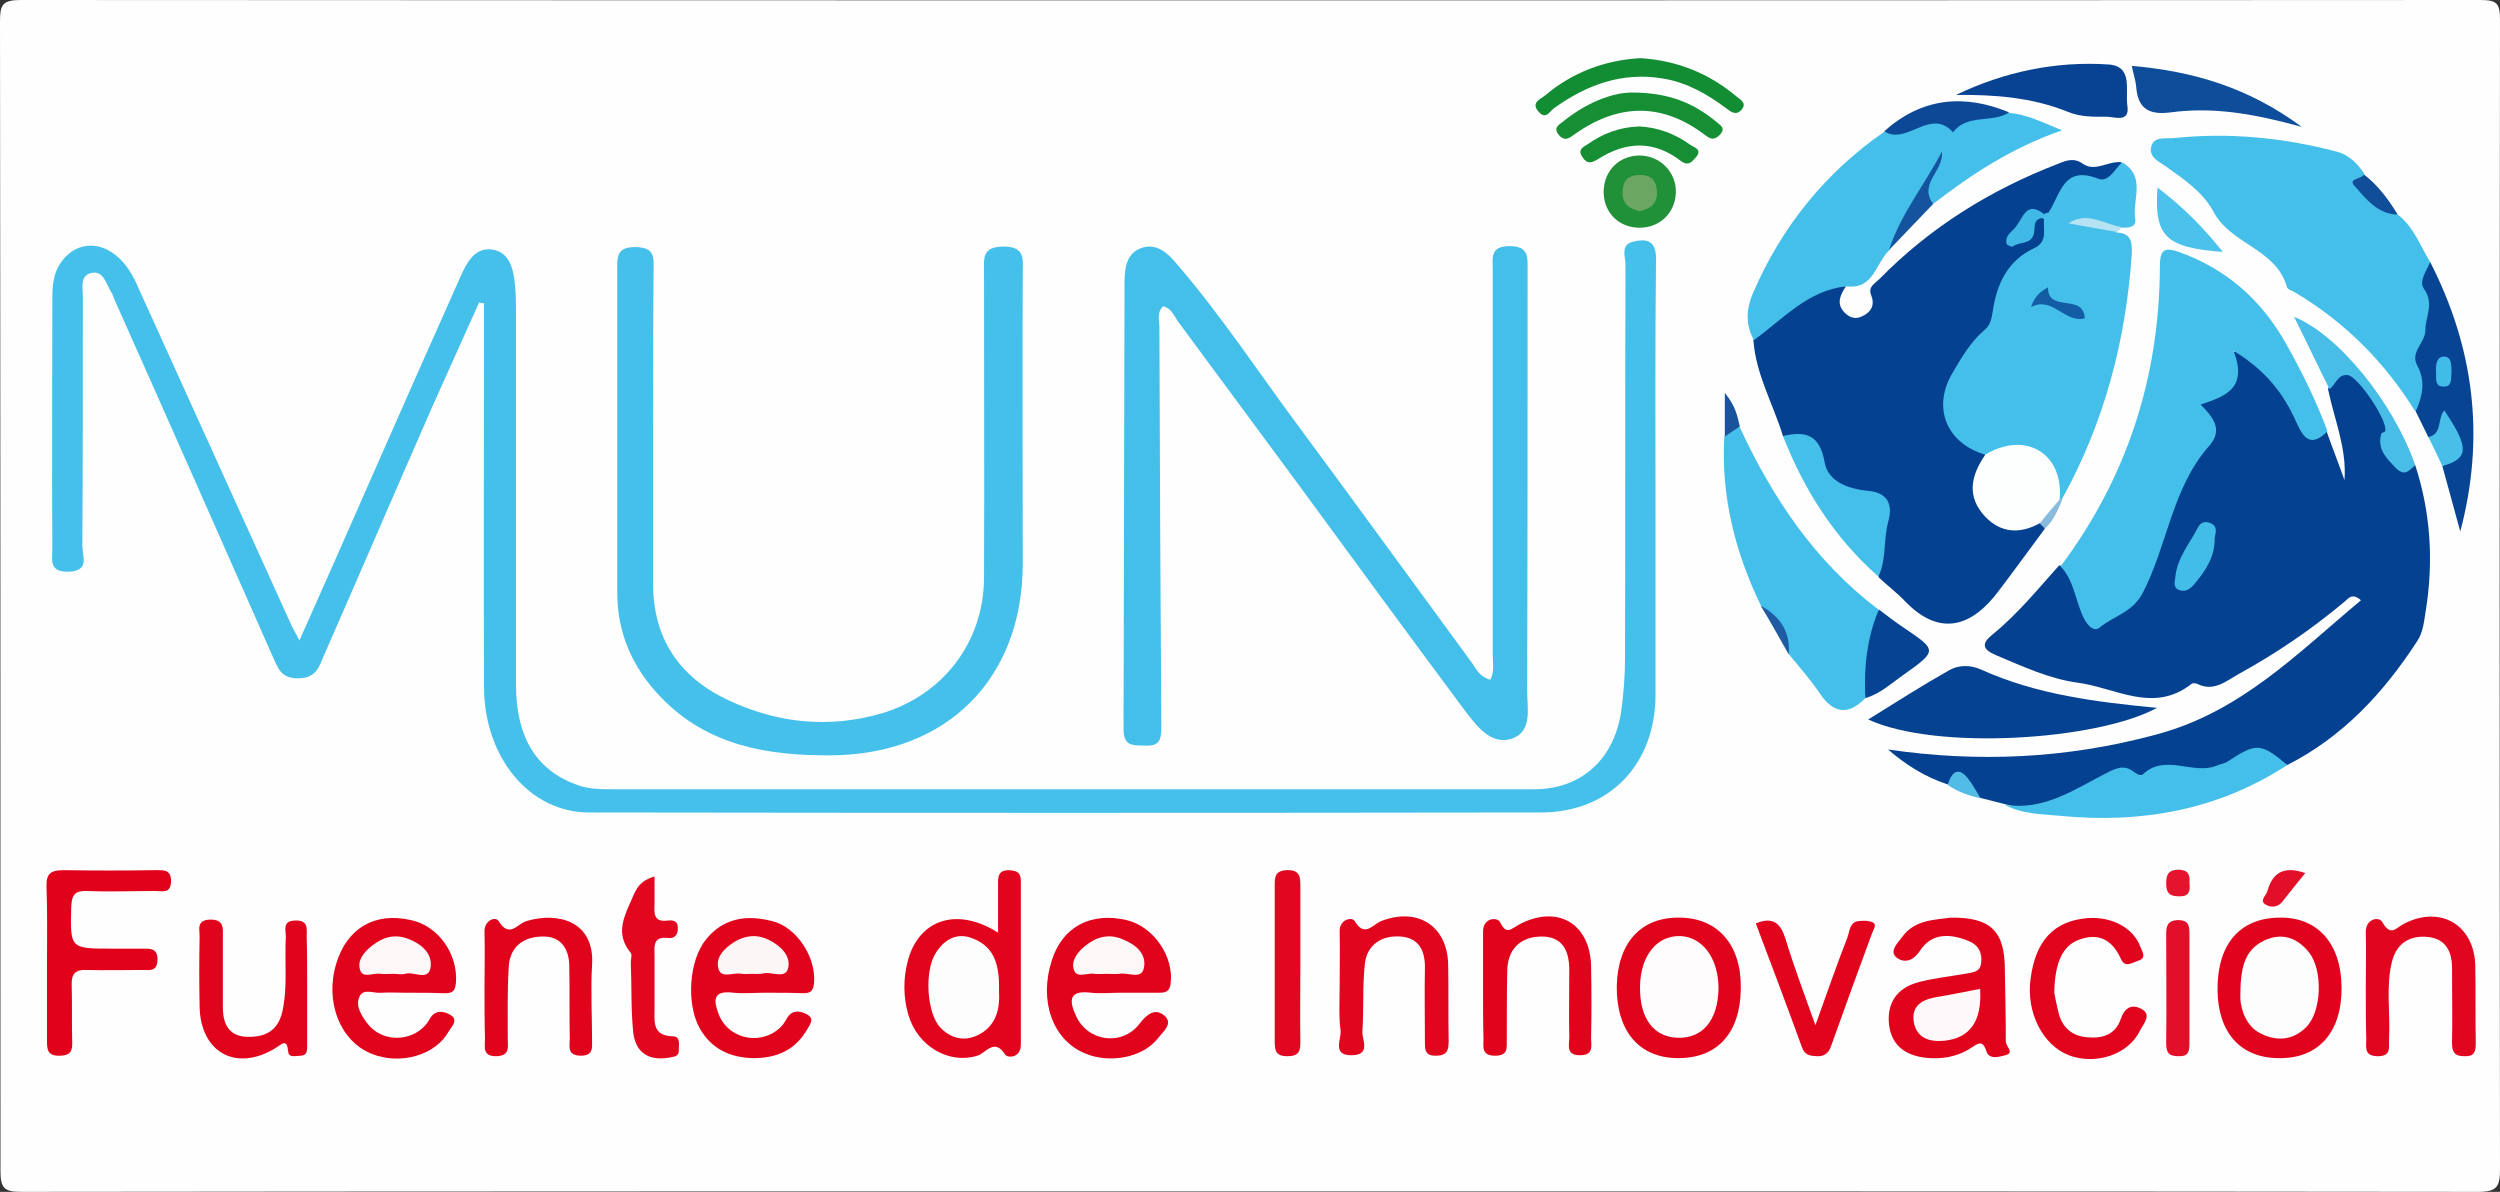
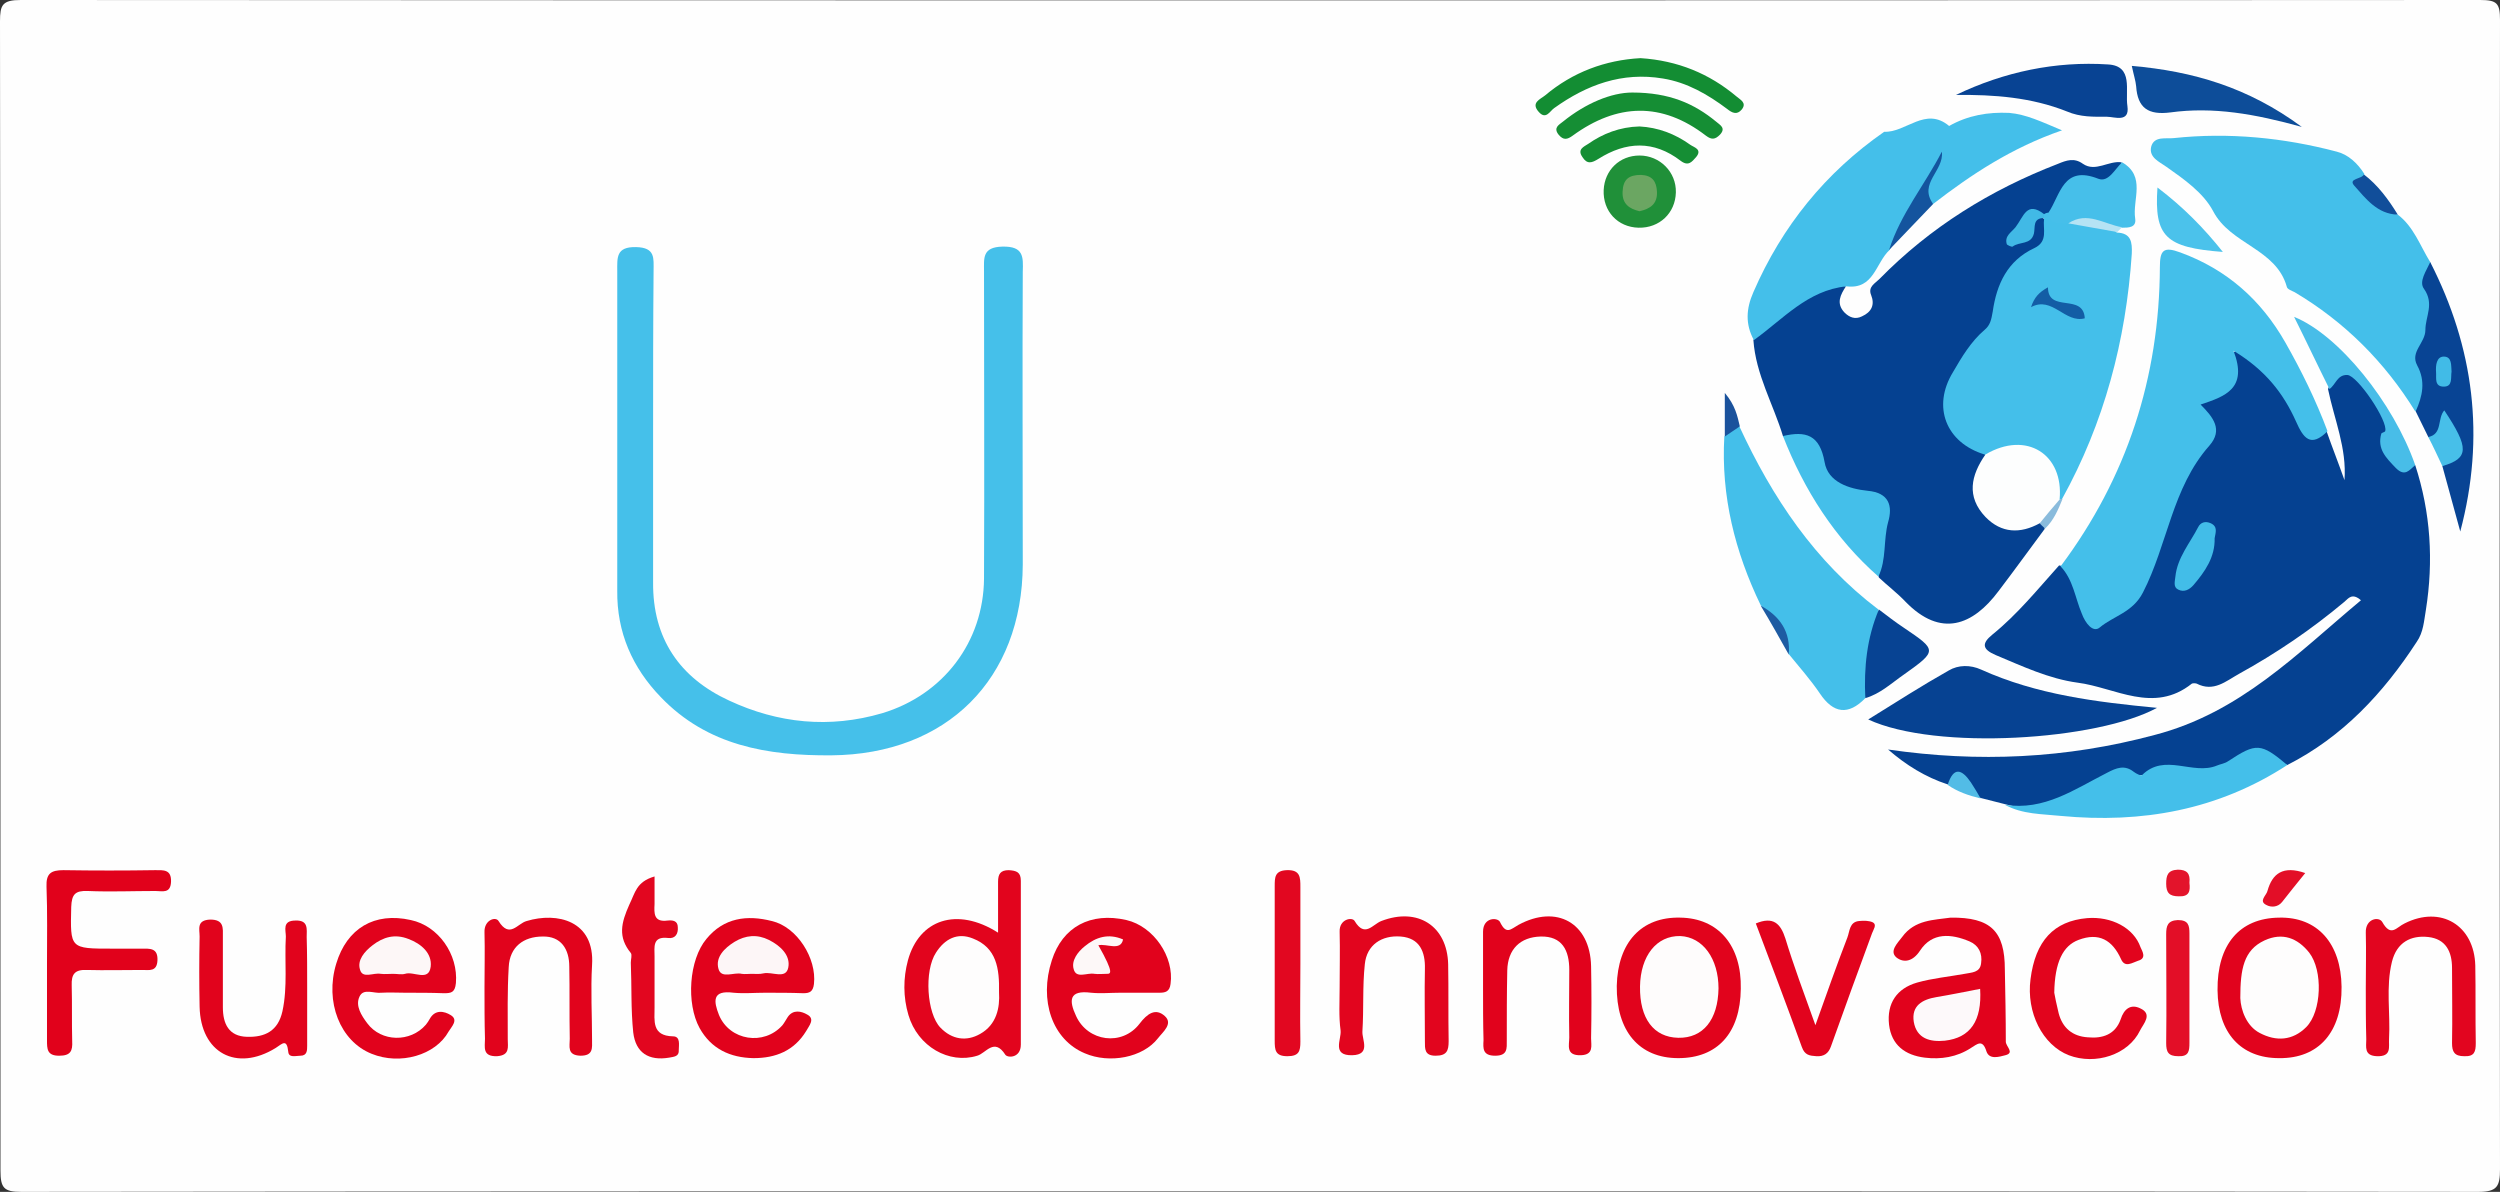
<svg xmlns="http://www.w3.org/2000/svg" version="1.1" id="Layer_1" x="0px" y="0px" viewBox="0 0 516 246" style="enable-background:new 0 0 516 246;" xml:space="preserve">
  <rect x="0" y="0" width="516" height="246" fill="#333333" stroke="none" />
  <style type="text/css">
	.st0{fill:#FEFEFE;}
	.st1{fill:#054191;}
	.st2{fill:#45C0EA;}
	.st3{fill:#44BFEA;}
	.st4{fill:#064292;}
	.st5{fill:#E2041D;}
	.st6{fill:#E1021C;}
	.st7{fill:#E1011B;}
	.st8{fill:#E1031D;}
	.st9{fill:#E1031C;}
	.st10{fill:#E2051F;}
	.st11{fill:#084494;}
	.st12{fill:#E2051E;}
	.st13{fill:#084393;}
	.st14{fill:#E2031D;}
	.st15{fill:#E2061F;}
	.st16{fill:#0D4D99;}
	.st17{fill:#E20720;}
	.st18{fill:#46BFEA;}
	.st19{fill:#138D33;}
	.st20{fill:#48BDE8;}
	.st21{fill:#E30E27;}
	.st22{fill:#074393;}
	.st23{fill:#158E34;}
	.st24{fill:#209039;}
	.st25{fill:#0C4896;}
	.st26{fill:#4BC2EB;}
	.st27{fill:#14549E;}
	.st28{fill:#47BFE9;}
	.st29{fill:#114E9A;}
	.st30{fill:#E3142B;}
	.st31{fill:#52BCE6;}
	.st32{fill:#1E5BA2;}
	.st33{fill:#1A529C;}
	.st34{fill:#B5E3F4;}
	.st35{fill:#89BBDC;}
	.st36{fill:#42BDE8;}
	.st37{fill:#FDFEFE;}
	.st38{fill:#41B9E6;}
	.st39{fill:#135DA5;}
	.st40{fill:#FEFDFD;}
	.st41{fill:#FDF8F8;}
	.st42{fill:#FDF7F7;}
	.st43{fill:#FDF9FA;}
	.st44{fill:#FDF6F7;}
	.st45{fill:#FEFCFC;}
	.st46{fill:#41BBE7;}
	.st47{fill:#6BA662;}
</style>
  <g>
    <path class="st0" d="M258.2,245.9c-84.6,0-169.2,0-253.8,0.1c-3.6,0-4.3-0.8-4.3-4.4C0.1,162.6,0.1,83.5,0,4.4C0,1,0.5,0,4.3,0   c169.2,0.1,338.4,0.1,507.6,0c3.5,0,4.1,0.7,4.1,4.1c-0.1,79.1-0.1,158.1,0,237.2c0,3.6-0.6,4.7-4.5,4.7   C427,245.9,342.6,245.9,258.2,245.9z" />
    <path class="st1" d="M498.5,96c3.2,9.8,3.8,19.8,2.2,29.9c-0.4,2.3-0.5,4.6-1.9,6.6c-6.9,10.6-15.3,19.6-26.7,25.4   c-4.6-1.7-8.8-2.4-13.4,0.8c-2.3,1.6-6.2,0.6-9.1,1c-6.6,0.9-13.6-1.1-19.6,3.9c-4.6,3.8-10.4,3.9-16.1,2.4   c-1.7-0.4-3.4-0.9-5.1-1.3c-2.3-0.9-3.3-4.7-6.8-2.8c-4.6-1.5-8.6-4-12.3-7.2c18.6,2.7,36.7,1.9,55-3c17.7-4.6,29.4-16.8,42.6-27.8   c-1.8-1.6-2.6-0.4-3.4,0.3c-6.8,5.7-14,10.6-21.8,14.9c-2.7,1.5-5.2,3.8-8.7,2c-0.3-0.1-0.8-0.1-1,0c-7.9,6.3-15.8,0.8-23.6-0.2   c-5.9-0.8-11.4-3.4-16.9-5.7c-2.8-1.2-2.9-2.4-0.7-4.2c5.2-4.2,9.4-9.4,13.8-14.3c3.2,0.5,3.3,3.5,4.2,5.6c2.6,6,6.7,6.8,10.4,1.1   c2.8-4.4,5.8-9.2,6.5-14.5c0.6-4.8,2.7-8.4,5.2-12.1c2.4-3.7,6.4-7.2,2.6-12.4c-1.1-1.5,0.7-2.4,1.9-2.8c3.1-1.2,4.8-3,4.7-6.7   c0-4,2.9-2.6,4.4-1.3c3.9,3.1,7.4,6.9,9.4,11.5c1.3,2.9,3,4,5.9,3.9c1.2,3.4,2.5,6.7,3.7,10.1c0.5-6.6-2.1-12.5-3.4-18.8   c1.7-4.4,3.9-5.3,6.5-2c2.7,3.5,6.5,6.7,5.7,12.3C492.4,94.2,495.2,95.6,498.5,96z" />
-     <path class="st2" d="M98.9,62.4c-3.2,7.2-6.5,14.4-9.7,21.6c-7.5,17.1-14.8,34.1-22.3,51.2c-1,2.3-1.6,4.8-5.3,4.8   c-3.8,0.1-4.3-2.4-5.4-4.7C45.4,110.9,34.6,86.4,23.7,62c-0.3-0.6-0.4-1.3-0.8-1.8c-1-1.6-1.5-4.3-3.9-3.9c-2.6,0.5-1.9,3.1-1.9,5   c0,17.1,0,34.3-0.1,51.4c0,2.1,1.6,5.2-2.9,5.3c-4.3,0.1-3.2-2.9-3.3-5.1c-0.1-16.8,0-33.6,0-50.5c0-2.5,0-5,1.2-7.3   c2.6-4.7,7.6-5.8,11.8-2.5c2.3,1.8,3.7,4.3,4.8,6.9c10.4,23,20.9,46,31.3,69c0.4,1,1,1.9,1.9,3.7c5-11.2,9.6-21.6,14.2-32.1   c6.3-14.3,12.6-28.6,19-42.9c1.3-2.9,2.9-6.2,6.6-5.7c3.7,0.6,4.4,4.2,4.7,7.4c0.2,1.8,0.2,3.7,0.2,5.5c0,25.6,0,51.3,0,76.9   c0,11.1,4.4,17.9,12.9,20.8c2.3,0.8,4.6,0.8,6.9,0.8c63.5,0,126.9,0,190.4,0c9.6,0,16.4-6.1,17.9-16c0.5-3.6,0.8-7.3,0.8-10.9   c0.1-27.1,0-54.3,0.1-81.4c0-1.6-1.1-4,1.5-4.7c3.1-0.8,4.9-0.1,4.8,3.8c-0.2,17.6-0.1,35.3-0.1,52.9c0,12.3,0,24.6,0,37   c-0.1,14.2-9.5,24.1-23.7,24.1c-65.5,0.1-130.9,0.1-196.4,0c-12.3,0-21.6-11.3-21.7-25.8c-0.1-24.8,0-49.6,0-74.4c0-1.7,0-3.3,0-5   C99.7,62.7,99.3,62.6,98.9,62.4z" />
    <path class="st1" d="M368,90c-2-6.6-5.6-12.7-6.1-19.8c3.3-6.5,13.4-12.3,19.1-11.1c-1.1,1.7-2.1,3.5-0.3,5.4c1,1,2.2,1.5,3.6,0.8   c2-0.9,2.7-2.4,1.9-4.4c-0.7-1.7,0.8-2.4,1.7-3.3c10.5-10.7,22.9-18.4,36.9-23.8c1.7-0.7,3.3-1.3,5.1,0c2.6,1.8,5.3-0.7,8-0.3   c-0.1,2.6-2,4.5-3.9,4.2c-5.9-1.1-8.1,3.1-10.8,6.7c-0.4,0.3-0.8,0.3-1.3,0.3c-3.5-1.2-4,1.8-5.4,3.8c2.7,0.2,2-5.7,5.8-3.1   c1.3,2.9,0.3,5-2.1,6.9c-4.1,3.3-7.3,7.2-7.8,12.7c-0.2,2.3-2,3.7-3.3,5.4c-3.3,4.3-6.6,8.6-6.1,14.7c0.3,3.6,0.9,6.1,4.8,6.9   c1,0.2,1.9,0.7,2.3,1.7c0.2,1.2-0.4,2.2-0.8,3.3c-2.4,6.6,1.1,11.2,8.1,10.8c1.2-0.1,2.3-0.4,3.5-0.2c0.8,0.3,1.3,0.7,1.1,1.6   c-3.2,4.3-6.3,8.6-9.5,12.8c-5.3,7.1-11.9,9.7-19.2,2.2c-1.7-1.8-3.7-3.3-5.5-5c-1.1-3.6-0.1-7.2,0.4-10.7c0.5-3.1-0.2-5.2-3.6-5.8   c-5.2-0.8-8.7-3.7-10.1-8.9C373.6,90.3,369.9,91.7,368,90z" />
-     <path class="st3" d="M240.1,63.2c-1.4,1.3-0.8,2.9-0.8,4.3c0.1,27.6,0.2,55.2,0.4,82.9c0,2.6-0.7,3.6-3.3,3.5   c-2.4-0.1-4.5,0.3-4.5-3.4c0.1-30.6,0.1-61.2,0.2-91.9c0-2.8,0.2-6.1,3.2-7.3c3.3-1.4,5.8,1,7.7,3.3c9.1,10.6,16.8,22.3,25.1,33.5   c12,16.2,23.8,32.5,35.7,48.7c0.9,1.3,1.6,2.9,3.8,3.5c0.9-1.7,0.5-3.5,0.5-5.2c0-26.5,0-52.9,0-79.4c0-2.5-0.6-4.9,3.5-4.9   c3.9,0,3.7,2.2,3.7,4.8c0,29,0,57.9-0.1,86.9c0,3.7,1.2,8.6-3.3,10c-4.3,1.3-7.2-2.8-9.6-5.9c-11.6-15.6-23.1-31.3-34.6-47   c-8.2-11.1-16.4-22.2-24.6-33.3C242.3,65.1,241.7,63.6,240.1,63.2z" />
    <path class="st2" d="M134.8,88.7c0,10.5,0,21,0,31.5c-0.1,11.6,5.5,19.7,15.7,24.4c10.1,4.7,20.7,5.8,31.6,2.6   c12.6-3.8,20.9-14.7,21-27.8c0.1-21.1,0-42.3,0-63.4c0-2.7-0.4-5,3.8-5.1c4.4-0.1,4.3,2.1,4.2,5.2c-0.1,20.1,0,40.3,0,60.4   c-0.1,23.7-15.7,39.2-39.5,39.4c-13.2,0.1-25.6-2-35.2-12c-5.9-6.1-9.1-13.4-9-22c0-22,0-43.9,0-65.9c0-2.8-0.3-5.1,3.9-5   c4,0.1,3.6,2.3,3.6,4.9C134.8,66.8,134.8,77.7,134.8,88.7z" />
    <path class="st3" d="M480.4,89c-3.5,3.5-5,1.4-6.5-2c-2.6-5.8-6.3-10.6-12.9-14.6c3,7.8-1.7,9.4-6.8,11.1c2.6,2.6,4.7,5.2,1.8,8.5   c-7.7,8.7-8.6,20.4-13.7,30.3c-2.1,4.1-6,4.8-8.9,7.2c-1.4,1.2-3-0.9-3.7-2.8c-1.4-3.3-1.8-7.1-4.4-9.8   c13.7-18.3,20.4-39,20.5-61.8c0-3.4,0.7-4.3,4.2-3c9.6,3.5,16.7,9.8,21.7,18.6C475,76.5,478,82.6,480.4,89z" />
    <path class="st3" d="M494.9,44.3c3.3,2.5,4.6,6.4,6.7,9.8c0.8,6.5,1.8,12.9-1.2,19.2c-0.6,1.4,0.4,2.9,0.5,4.3   c0.2,2.7,0.8,5.7-2.4,7.3c-6.3-10.2-14.6-18.5-24.9-24.6c-0.6-0.3-1.5-0.6-1.6-1.1c-2.2-7.9-11.6-8.7-15.2-15.6   c-2-3.8-6-6.6-9.7-9.2c-1.4-1-3.6-1.9-3.1-4.1c0.6-2.3,3.1-1.6,4.7-1.8c11.3-1.2,22.6-0.1,33.6,2.8c2.4,0.6,4.3,2.4,5.7,4.6   c-0.7,1.8-0.3,3.3,1.4,4.1C491.4,41.2,492.3,43.8,494.9,44.3z" />
    <path class="st3" d="M421.9,44.2c0.3-0.2,0.6-0.3,0.9-0.3c1.6,0.4,3.1,1,4.7,0.9c3.3,0.5,6.8,0.5,9.4,3.2c3,0.1,3.2,2,3.1,4.4   c-1.2,17.9-5.7,34.9-14.4,50.6c-0.5,0.3-0.9,0.1-1.3-0.3c-0.5-0.9-0.6-1.9-0.8-2.8c-1.2-5.1-4.1-7-9.3-6.4c-1.5,0.2-3,1.7-4.6,0.3   c-7.9-2.4-10.9-9.8-6.5-17c1.8-3.1,3.7-6.3,6.5-8.7c1.2-1,1.4-2.1,1.7-3.8c0.8-5.6,3-10.5,8.6-13.1c2.9-1.4,1.7-3.9,2-6.1   c-0.3-0.2-0.5-0.4-0.3-0.6C421.7,44.3,421.8,44.2,421.9,44.2z" />
    <path class="st3" d="M381.1,59.1c-8,0.8-13.1,6.8-19.1,11.1c-1.8-3.3-1.6-6.5-0.1-9.9c5.9-13.6,14.9-24.7,27-33.1   c4.5,0.2,8.5-5.3,13.4-1.2c3.9-2.2,8-2.9,12.4-2.7c3.5,0.3,6.6,1.8,10.9,3.6c-10.4,3.6-18.7,9.1-26.6,15.2c-4-2.7-0.5-5.1,0-7.8   c-1.2,6.7-5.7,11.7-9,17.3C387.1,54.3,386.8,59.8,381.1,59.1z" />
    <path class="st3" d="M385,144.1c-3.5,3.6-6.6,3.2-9.4-1c-1.9-2.8-4.2-5.4-6.4-8.1c-0.8-4-3-7.2-5.8-10.1c-5.3-11-8.2-22.5-7.5-34.8   c0.9-0.9,1-3.1,3.1-2.1c6.8,14.7,15.6,27.9,28.7,37.8C387.9,132.1,386.7,138.1,385,144.1z" />
    <path class="st4" d="M385.6,148.5c5.8-3.6,11.1-7,16.6-10.1c2-1.2,4.5-1.2,6.7-0.2c11.5,5.2,23.8,6.7,36.3,7.9   C433,152.8,399.6,155,385.6,148.5z" />
    <path class="st5" d="M206,192.5c0-3.8,0-7.1,0-10.5c0-1.6,0.5-2.4,2.2-2.4c1.6,0.1,2.5,0.4,2.5,2.2c0,11.3,0,22.6,0,33.8   c0,2.8-2.7,2.8-3.2,2.1c-2.3-3.6-4-0.3-5.8,0.2c-5.8,1.8-12.3-1.9-14.2-8.4c-1.1-3.7-1.1-7.6-0.1-11.3   C189.7,189.8,197.5,187.1,206,192.5z" />
    <path class="st3" d="M413.8,166.1c8.1,1.3,14.4-3.2,21.1-6.6c1.9-1,3.6-1.7,5.5-0.2c0.5,0.4,1.6,0.9,1.7,0.7   c4.7-4.7,10.5,0.1,15.5-2c0.7-0.3,1.6-0.4,2.3-0.9c5.8-3.8,6.7-3.8,12.2,0.8c-14.3,9.3-30,12.1-46.8,10.5   C421.5,168,417.4,168.1,413.8,166.1z" />
    <path class="st6" d="M231.2,204.9c-2,0-4,0.2-6,0c-4.6-0.6-4.6,1.6-3.1,4.8c2.4,5.3,9.5,6.3,13.1,1.6c1.6-2.1,3.3-3.3,5.2-1.6   c1.8,1.6-0.4,3.3-1.4,4.6c-3.1,4-10,5.3-15.1,3.1c-6.7-2.8-9.5-10.9-6.8-19.2c2.2-6.9,8-10,15.4-8.3c5.6,1.3,9.9,7.6,9.1,13.2   c-0.2,1.6-1.1,1.8-2.3,1.8C236.5,204.9,233.8,204.9,231.2,204.9z" />
    <path class="st6" d="M83.7,204.9c-1.7,0-3.3-0.1-5,0c-1.5,0.2-3.7-1-4.5,0.8c-0.9,1.9,0.4,3.9,1.6,5.5c2.9,3.9,8.9,4,12.1,0.3   c0.3-0.4,0.6-0.8,0.8-1.2c1.1-2,3-1.6,4.3-0.8c1.7,1,0.2,2.4-0.4,3.4c-2.7,4.9-10,7-15.9,4.6c-6.5-2.6-9.7-10.7-7.3-18.6   c2.2-7.3,7.9-10.7,15.4-9c5.7,1.2,9.8,7.1,9.3,13c-0.2,2-1,2.1-2.5,2.1C89,204.9,86.3,204.9,83.7,204.9z" />
    <path class="st6" d="M402.6,189.4c8.3-0.1,11.2,2.8,11.2,10.7c0.1,5,0.2,10,0.2,14.9c0,1,1.9,2.3-0.1,2.8c-1.2,0.3-3.3,1-3.9-0.8   c-0.8-2.6-1.9-1.5-3.2-0.7c-2.9,1.9-6.2,2.4-9.5,2c-4.1-0.5-6.9-2.6-7.4-6.8c-0.5-4.4,1.6-7.5,5.8-8.7c3.2-0.9,6.5-1.2,9.8-1.8   c1.4-0.3,3.2-0.2,3.4-2.2c0.3-2-0.5-3.7-2.4-4.5c-3.8-1.6-7.7-1.9-10.2,1.9c-1.5,2.3-3.4,2.6-4.9,1.4c-1.5-1.3,0.3-3,1.2-4.2   C395.2,189.8,399.2,189.9,402.6,189.4z" />
    <path class="st6" d="M157.9,204.9c-2.2,0-4.3,0.2-6.5,0c-4.5-0.6-4.1,1.8-3,4.6c2.2,5.3,9.3,6.4,13.1,2.1c0.4-0.5,0.7-1.1,1.1-1.7   c1.1-1.6,2.8-1.2,4-0.5c1.7,0.9,0.4,2.3-0.2,3.4c-2.5,4.1-6.3,5.6-10.9,5.6c-4.8-0.1-8.7-1.9-11.1-6.2c-2.8-5.1-2.2-14.1,1.4-18.4   c3.6-4.4,8.4-5,13.5-3.7c5.2,1.2,9.3,7.7,8.7,13c-0.2,1.6-0.9,1.9-2.2,1.9C163.2,204.9,160.6,204.9,157.9,204.9z" />
    <path class="st7" d="M9.7,198.9c0-5.3,0.1-10.6-0.1-15.9c-0.1-2.7,0.9-3.4,3.5-3.4c6.3,0.1,12.6,0.1,18.9,0c1.7,0,3.4-0.2,3.3,2.4   c-0.1,2.5-1.8,1.9-3.2,1.9c-4.7,0-9.3,0.2-14,0c-2.6-0.1-3.3,0.7-3.4,3.3c-0.2,8.6-0.3,8.6,8.5,8.6c2,0,4,0,6,0   c1.7,0,3.4-0.2,3.3,2.4c-0.1,2.4-1.7,2-3.1,2c-3.8,0-7.7,0.1-11.5,0c-2.4-0.1-3.2,0.8-3.1,3.2c0.1,3.8,0,7.6,0.1,11.5   c0.1,2-0.3,3-2.7,3c-2.5,0-2.5-1.4-2.5-3.2C9.7,209.5,9.7,204.2,9.7,198.9z" />
    <path class="st8" d="M483.3,203.7c0.1,9.3-4.7,14.8-12.9,14.7c-7.9,0-12.6-5.2-12.7-14c-0.1-9.4,4.5-14.9,12.7-15   C478.3,189.2,483.2,194.7,483.3,203.7z" />
    <path class="st9" d="M359.3,204.1c-0.1,9.1-4.8,14.3-12.9,14.3c-8.1,0-12.8-5.6-12.7-14.9c0.2-9,5.1-14.3,13.1-14.1   C354.7,189.5,359.5,195.2,359.3,204.1z" />
    <path class="st10" d="M488.3,204c0-3.8,0.1-7.7,0-11.5c-0.1-2.9,2.7-3.4,3.4-2.2c1.8,3.2,2.9,1.1,4.6,0.3   c7.5-3.8,14.4,0.4,14.6,8.7c0.1,5.3,0,10.7,0.1,16c0,1.8-0.3,2.8-2.4,2.7c-2,0-2.5-0.9-2.5-2.7c0.1-5.2,0-10.3,0-15.5   c0-3.4-1.3-6-4.9-6.4c-3.6-0.4-6.5,1.1-7.5,5.1c-1.3,5.3-0.3,10.6-0.6,15.9c-0.1,1.7,0.6,3.7-2.5,3.6c-2.7-0.1-2.2-1.9-2.2-3.5   C488.3,211,488.3,207.5,488.3,204z" />
    <path class="st11" d="M498.6,84.9c1.4-3.1,2.1-6.2,0.3-9.5c-1.5-2.8,1.7-4.6,1.7-7.3c0-2.8,1.9-5.4-0.3-8.5   c-1.1-1.5,0.5-3.7,1.3-5.5c9,17.6,11.4,36,6.2,55.6c-1.2-4.5-2.5-9-3.7-13.5c3-3.4,3-3.4,0.8-9.2c-0.9,1.5-0.9,4.1-3.7,3.2   C500.3,88.4,499.5,86.7,498.6,84.9z" />
    <path class="st9" d="M63.4,203.8c0,4,0,8,0,12c0,1,0,2.1-1.4,2.1c-0.9,0-2.4,0.5-2.5-0.8c-0.3-2.8-1.2-1.7-2.6-0.8   c-8.1,5-15.5,1-15.7-8.5c-0.1-4.8-0.1-9.7,0-14.5c0-1.5-0.7-3.4,2.2-3.5c2.9,0,2.6,1.8,2.6,3.6c0,4.8,0,9.7,0,14.5   c0,3.4,1.2,6,5,6.1c3.7,0.1,6.4-1.2,7.3-5.3c1.1-5.1,0.4-10.3,0.7-15.4C59,192,58.2,190,61,190c2.7-0.1,2.3,1.8,2.3,3.4   C63.4,196.8,63.4,200.3,63.4,203.8z" />
    <path class="st9" d="M100,203.9c0-3.8,0.1-7.6,0-11.5c-0.1-2.5,2.3-3.3,2.9-2.3c2.3,3.7,3.9,0.5,5.8,0c6.3-1.9,14.1-0.1,13.5,9.1   c-0.3,5.1,0,10.3,0,15.4c0,1.7,0.3,3.3-2.4,3.3c-2.8-0.1-2.2-1.9-2.2-3.5c-0.1-5,0-10-0.1-14.9c0-3.6-1.7-6.3-5.5-6.2   c-3.9,0-6.8,2.1-7,6.3c-0.3,5-0.2,10-0.2,14.9c0,1.6,0.5,3.3-2.2,3.5c-3.1,0.1-2.5-1.9-2.5-3.6C100,210.9,100,207.4,100,203.9z" />
    <path class="st6" d="M306.1,203.8c0-3.8,0-7.6,0-11.5c0-3,3-3,3.5-2c1.3,2.7,2.2,1.5,3.8,0.6c7.9-4.3,14.8-0.4,15,8.5   c0.1,5,0.1,10,0,14.9c0,1.5,0.6,3.4-2.1,3.5c-3.2,0.1-2.4-2.1-2.4-3.7c-0.1-4.6,0-9.3,0-13.9c0-4.1-1.5-7-5.9-6.9   c-4.2,0.1-6.8,2.6-6.9,7c-0.1,4.8-0.1,9.6-0.1,14.4c0,1.7,0.2,3.2-2.4,3.2c-2.6,0-2.5-1.5-2.4-3.2   C306.1,211.1,306.1,207.5,306.1,203.8z" />
    <path class="st12" d="M276.5,203.8c0-3.8,0.1-7.6,0-11.5c-0.1-2.6,2.6-3.1,3.1-2.2c2.1,3.5,3.7,0.7,5.5,0c7.5-2.9,13.6,1,13.8,8.9   c0.1,5.3,0,10.6,0.1,15.9c0,2-0.4,3-2.7,3c-2.3,0-2.2-1.4-2.2-3c0-5-0.1-10,0-14.9c0.1-3.6-1.1-6.4-5-6.7c-3.9-0.3-7,1.7-7.4,5.7   c-0.5,4.6-0.2,9.3-0.5,13.9c-0.1,1.7,1.8,4.8-2.1,4.9c-4.3,0.1-2.2-3.3-2.4-5.1C276.3,209.8,276.5,206.8,276.5,203.8   C276.5,203.8,276.5,203.8,276.5,203.8z" />
    <path class="st5" d="M424,204.9c0.1,0.7,0.5,2.5,0.9,4.2c0.8,3.1,2.9,4.8,6,5c3.1,0.3,5.7-0.6,6.8-3.7c0.7-2.2,2.1-3.2,4-2.3   c2.7,1.2,0.7,3.2,0,4.6c-2.4,5-9.2,7.2-14.7,5.1c-5.4-2.1-8.8-8.8-7.9-15.7c1-7.9,4.8-12,11.7-12.6c5-0.4,9.6,2,11,6   c0.4,0.9,1.3,2.3-0.5,2.8c-1.2,0.4-2.7,1.5-3.5-0.3c-1.8-4-4.6-5.6-8.8-4C425.8,195.2,424.1,198.6,424,204.9z" />
    <path class="st13" d="M403.7,19.6c10-4.8,20.6-7,31.4-6.3c5.3,0.3,3.5,5.4,4,8.6c0.5,3.5-2.7,2.2-4.2,2.2c-2.8,0-5.5,0.1-8.3-1.1   C419.3,20.1,411.6,19.5,403.7,19.6z" />
    <path class="st3" d="M368,90c4.7-1.1,7.6-0.3,8.6,5.4c0.7,4.1,5,5.5,8.9,5.9c4.4,0.4,5.2,3.1,4.2,6.5c-1,3.7-0.3,7.7-2,11.2   C378.7,111.1,372.4,101.2,368,90z" />
    <path class="st14" d="M374.7,211.6c2.4-6.7,4.4-12.4,6.6-18.1c0.5-1.3,0.4-3.2,2.4-3.4c1-0.1,2.1-0.1,2.9,0.3   c0.8,0.5,0.1,1.4-0.2,2.2c-2.9,7.8-5.7,15.6-8.5,23.4c-0.5,1.4-1.4,2.1-3,2c-1.4-0.1-2.4-0.2-3-1.9c-3.1-8.6-6.3-17-9.5-25.5   c3.6-1.5,5.1,0,6.1,3.1C370.2,199.3,372.3,204.9,374.7,211.6z" />
    <path class="st15" d="M135.1,180.9c0,2.2,0,3.9,0,5.7c-0.1,1.9-0.2,3.8,2.7,3.4c1-0.1,2.1,0,2.1,1.4c0.1,1.3-0.5,2.4-2,2.2   c-3.3-0.4-2.8,1.9-2.8,3.8c0,3.5,0,7,0,10.5c0,2.8-0.6,5.9,3.8,6c1.6,0,1.2,1.8,1.2,2.8c0.1,1.4-1,1.4-2,1.6   c-4.2,0.7-6.9-1-7.4-5.2c-0.5-4.8-0.3-9.6-0.5-14.4c0-0.7,0.3-1.6,0-2c-2.7-3.3-2-6.2-0.3-10C131.1,184.3,131.3,182,135.1,180.9z" />
    <path class="st16" d="M475.1,26.2c-9.7-2.7-18.3-4.2-27.1-3c-4.6,0.6-6.8-0.9-7.1-5.4c-0.1-1.1-0.5-2.3-0.9-4.2   C452.6,14.7,464,18,475.1,26.2z" />
    <path class="st17" d="M268.4,199c0,5.3-0.1,10.6,0,16c0,2-0.3,3-2.7,3c-2.5,0-2.6-1.3-2.6-3.2c0-10.6,0-21.3,0-31.9   c0-1.8,0-3.2,2.5-3.3c2.8-0.1,2.8,1.5,2.8,3.5C268.4,188.4,268.4,193.7,268.4,199z" />
    <path class="st18" d="M426.9,46.1c-1.7-0.1-3.8,0.5-4.1-2.2c2.5-3.7,3-9.9,10.3-7c2.1,0.8,3.4-2,4.9-3.4c5,2.9,2.1,7.7,2.7,11.6   c0.3,1.9-1.4,1.9-2.7,1.9C434.3,47.5,430.8,44.4,426.9,46.1z" />
    <path class="st19" d="M338.6,12c7.7,0.5,14.2,3.2,19.8,7.9c0.8,0.7,2.2,1.3,1.1,2.7c-1,1.2-2,0.7-3-0.1c-4-3-8.3-5.5-13.3-6.3   c-8.4-1.4-15.7,1.3-22.4,6.1c-0.9,0.6-1.7,2.5-3.2,0.8c-1.7-1.9,0.3-2.6,1.3-3.4C324.6,14.9,331.3,12.4,338.6,12z" />
    <path class="st20" d="M498.5,96c-1.2,1-2.1,2.5-4,0.6c-2-2.1-3.9-3.9-3-7.1c0.1-0.2,0.7-0.3,0.8-0.5c0.7-2-5.7-11.5-7.8-11.6   c-2.1-0.1-2.4,2-3.7,2.9c-2.4-4.8-4.7-9.7-7.3-14.9C482.7,69.1,494,83.1,498.5,96z" />
    <path class="st21" d="M451.9,203.7c0,3.8,0,7.7,0,11.5c0,1.7-0.1,2.9-2.3,2.8c-2.1,0-2.5-0.9-2.5-2.7c0.1-7.5,0-15,0-22.5   c0-1.7,0.3-2.8,2.4-2.9c2.2,0,2.4,1.1,2.4,2.8C451.9,196.4,451.9,200,451.9,203.7z" />
    <path class="st22" d="M385,144.1c-0.3-6.3,0.3-12.4,2.8-18.3c1.7,1.3,3.4,2.6,5.2,3.8c6.8,4.6,6.9,4.7,0,9.6   C390.4,141,388.1,143.2,385,144.1z" />
    <path class="st23" d="M336.9,19.1c7.7,0,12.8,2.3,17.3,6c0.8,0.7,2.1,1.3,0.8,2.7c-1,1-1.7,1.1-2.9,0.2c-9.1-7-18.3-6.7-27.5,0   c-1.1,0.8-1.9,1-2.9-0.2c-1.2-1.5,0.2-2.1,0.9-2.7C327.3,21.3,332.6,19.1,336.9,19.1z" />
    <path class="st24" d="M345.9,39.7c-0.1,4.3-3.4,7.4-7.7,7.3c-4.3-0.1-7.4-3.4-7.2-7.8c0.2-4.1,3.3-7.1,7.4-7.1   C342.6,32.1,346,35.5,345.9,39.7z" />
    <path class="st23" d="M338.4,26.1c3.8,0.2,7.3,1.5,10.5,3.8c0.7,0.5,2.5,0.9,1.2,2.5c-0.9,1-1.6,2-3.2,0.8c-5.6-4.3-11.3-4-17-0.4   c-1.3,0.8-2.3,1.2-3.3-0.4c-1.1-1.6,0.3-2.1,1.2-2.7C330.8,27.6,334.3,26.2,338.4,26.1z" />
-     <path class="st25" d="M414.7,23.2c-3.6,2.3-8.6,0.2-11.6,4.1c-4.7-5.2-9.5,2.8-14.2-0.2C396.6,20.2,405.3,19.3,414.7,23.2z" />
    <path class="st26" d="M445.3,38.7c5.4,4.1,9.6,8.4,13.5,13.3C447,51.1,444.6,48.9,445.3,38.7z" />
    <path class="st27" d="M389.9,51.6c2.4-7.5,7.4-13.5,10.9-20.3c0.5,4-4.9,6.5-1.8,10.8C396,45.2,393,48.4,389.9,51.6z" />
    <path class="st28" d="M501.2,90.2c3-0.6,1.8-3.8,3.3-5.5c5.2,7.8,5.1,9.9-0.4,11.5C503.1,94.1,502.2,92.1,501.2,90.2z" />
    <path class="st21" d="M475.8,180.2c-1.8,2.2-3.3,4.1-4.8,6c-0.9,1.1-2.3,1.1-3.2,0.6c-1.7-0.8,0-2,0.2-2.9   C469,180.3,471.2,178.6,475.8,180.2z" />
    <path class="st29" d="M494.9,44.3c-4.2-0.1-6.6-3.3-9-6c-1.3-1.5,1.6-1.3,2-2.3C490.8,38.2,493,41.2,494.9,44.3z" />
    <path class="st30" d="M451.9,182.2c0.2,1.7,0,2.9-2.2,2.8c-1.9,0-2.6-0.7-2.6-2.6c0-1.7,0.3-2.8,2.4-2.9   C451.4,179.5,452.1,180.3,451.9,182.2z" />
    <path class="st31" d="M402,162c1.2-3.8,2.9-3.3,4.8-0.5c0.7,1.1,1.4,2.2,2,3.3C406.3,164.2,404,163.4,402,162z" />
    <path class="st32" d="M363.4,125c4,2.2,6.2,5.4,5.8,10.1C367.3,131.7,365.4,128.3,363.4,125z" />
    <path class="st33" d="M359.1,88c-1,0.7-2.1,1.4-3.1,2.1c0-2.7,0-5.3,0-9C358.2,83.7,358.6,85.9,359.1,88z" />
    <path class="st34" d="M426.9,46.1c3.9-2.6,7.4,0.2,11.1,0.8c-0.3,0.3-0.7,0.7-1,1C433.7,47.3,430.3,46.7,426.9,46.1z" />
    <path class="st35" d="M425.1,103.1c0.2-0.1,0.4-0.1,0.6-0.1c-0.9,2.2-1.8,4.4-3.6,6.1c-0.4-0.4-0.8-0.7-1.1-1.1   C421.1,105.3,421.9,103.2,425.1,103.1z" />
    <path class="st36" d="M457.1,111.1c0.1,3.9-2,6.9-4.4,9.7c-0.8,0.9-1.9,1.5-3.1,0.9c-1.1-0.5-0.7-1.7-0.6-2.7   c0.4-3.9,3-6.9,4.7-10.2c0.5-1,1.5-1.3,2.6-0.8C457.8,108.7,457.3,109.9,457.1,111.1z" />
    <path class="st37" d="M425.1,103.1c-1.4,1.6-2.8,3.3-4.1,4.9c-4,2.2-7.9,2.1-11.2-1.3c-4-4.2-3-8.6,0-12.9   C418.3,88.8,426,93.8,425.1,103.1z" />
    <path class="st38" d="M421.9,44.2c0,0.3,0,0.5,0,0.8c-2.4,0-1.8,1.9-2.1,3.2c-0.6,2.4-3,1.6-4.4,2.7c-0.2,0.1-1.1-0.3-1.2-0.5   c-0.5-1.7,0.9-2.4,1.8-3.5C417.7,44.7,418.3,41.4,421.9,44.2z" />
    <path class="st39" d="M419.2,63.4c0.7-2.1,1.7-3.1,3.5-4.1c0,5.4,7.3,1.1,7.6,6.4C426.2,66.8,423.6,61,419.2,63.4z" />
    <path class="st40" d="M206.2,204.8c0.2,3.2-0.5,6.7-3.9,8.6c-2.8,1.6-5.8,1.2-8.2-1.3c-2.8-2.9-3.4-11.7-0.9-15.5   c1.8-2.8,4.4-4.2,7.6-2.9C205.7,195.6,206.3,199.9,206.2,204.8z" />
-     <path class="st41" d="M228.4,201c-0.8,0-1.7,0.1-2.5,0c-1.5-0.3-3.8,1.1-4.3-1c-0.5-1.7,0.8-3.5,2.3-4.7c2.3-1.9,4.9-2.7,7.9-1.4   c2.7,1.1,4.9,3,4.3,5.9c-0.5,2.5-3.4,0.8-5.1,1.2C230.1,201.1,229.2,201,228.4,201z" />
+     <path class="st41" d="M228.4,201c-0.8,0-1.7,0.1-2.5,0c-1.5-0.3-3.8,1.1-4.3-1c-0.5-1.7,0.8-3.5,2.3-4.7c2.3-1.9,4.9-2.7,7.9-1.4   c-0.5,2.5-3.4,0.8-5.1,1.2C230.1,201.1,229.2,201,228.4,201z" />
    <path class="st42" d="M81.1,201c-0.8,0-1.7,0.1-2.5,0c-1.5-0.3-3.8,1.1-4.3-0.9c-0.6-1.9,0.9-3.7,2.6-5c2.2-1.7,4.6-2.4,7.4-1.3   c2.7,1,4.9,3,4.6,5.7c-0.4,3.2-3.5,0.9-5.3,1.5C82.9,201.2,82,201,81.1,201z" />
    <path class="st43" d="M408.7,204.1c0.4,6.6-2,10.1-7.3,10.7c-3,0.3-5.8-0.4-6.4-3.9c-0.5-3.3,1.7-4.6,4.7-5.1   C402.7,205.3,405.6,204.7,408.7,204.1z" />
    <path class="st44" d="M155.1,201c-0.7,0-1.4,0.1-2,0c-1.6-0.4-4.2,1.1-4.8-1c-0.7-2.4,1.2-4.3,3.3-5.6c2.3-1.4,4.7-1.6,7.1-0.4   c2.4,1.2,4.5,3.2,4,5.7c-0.5,2.5-3.3,0.8-5.1,1.2C156.8,201.1,155.9,201,155.1,201z" />
    <path class="st40" d="M462.4,206c0-6,0.7-9.9,5-11.9c3.7-1.7,6.8-0.5,9.2,2.5c2.9,3.7,2.6,12.2-0.6,15.4c-2.8,2.8-6.2,3-9.6,1.2   C463.7,211.8,462.5,208.5,462.4,206z" />
    <path class="st45" d="M354.7,204c-0.1,6.5-3.2,10.3-8.3,10.2c-5.1-0.1-8-4-7.9-10.6c0.1-6.3,3.4-10.5,8.3-10.4   C351.5,193.4,354.7,197.9,354.7,204z" />
    <path class="st46" d="M506,76.7c-0.2,1.2,0.3,3.1-1.6,3.1c-2,0-1.5-1.8-1.6-3c-0.1-1.4,0.1-3.2,1.6-3.2   C506.1,73.6,505.9,75.4,506,76.7z" />
    <path class="st47" d="M338.4,43.6c-2.1-0.5-3.6-1.5-3.5-4c0.1-2.6,1.3-3.5,3.8-3.5c2.3,0.1,3.2,1.3,3.3,3.5   C342.1,42.1,340.6,43.1,338.4,43.6z" />
  </g>
</svg>